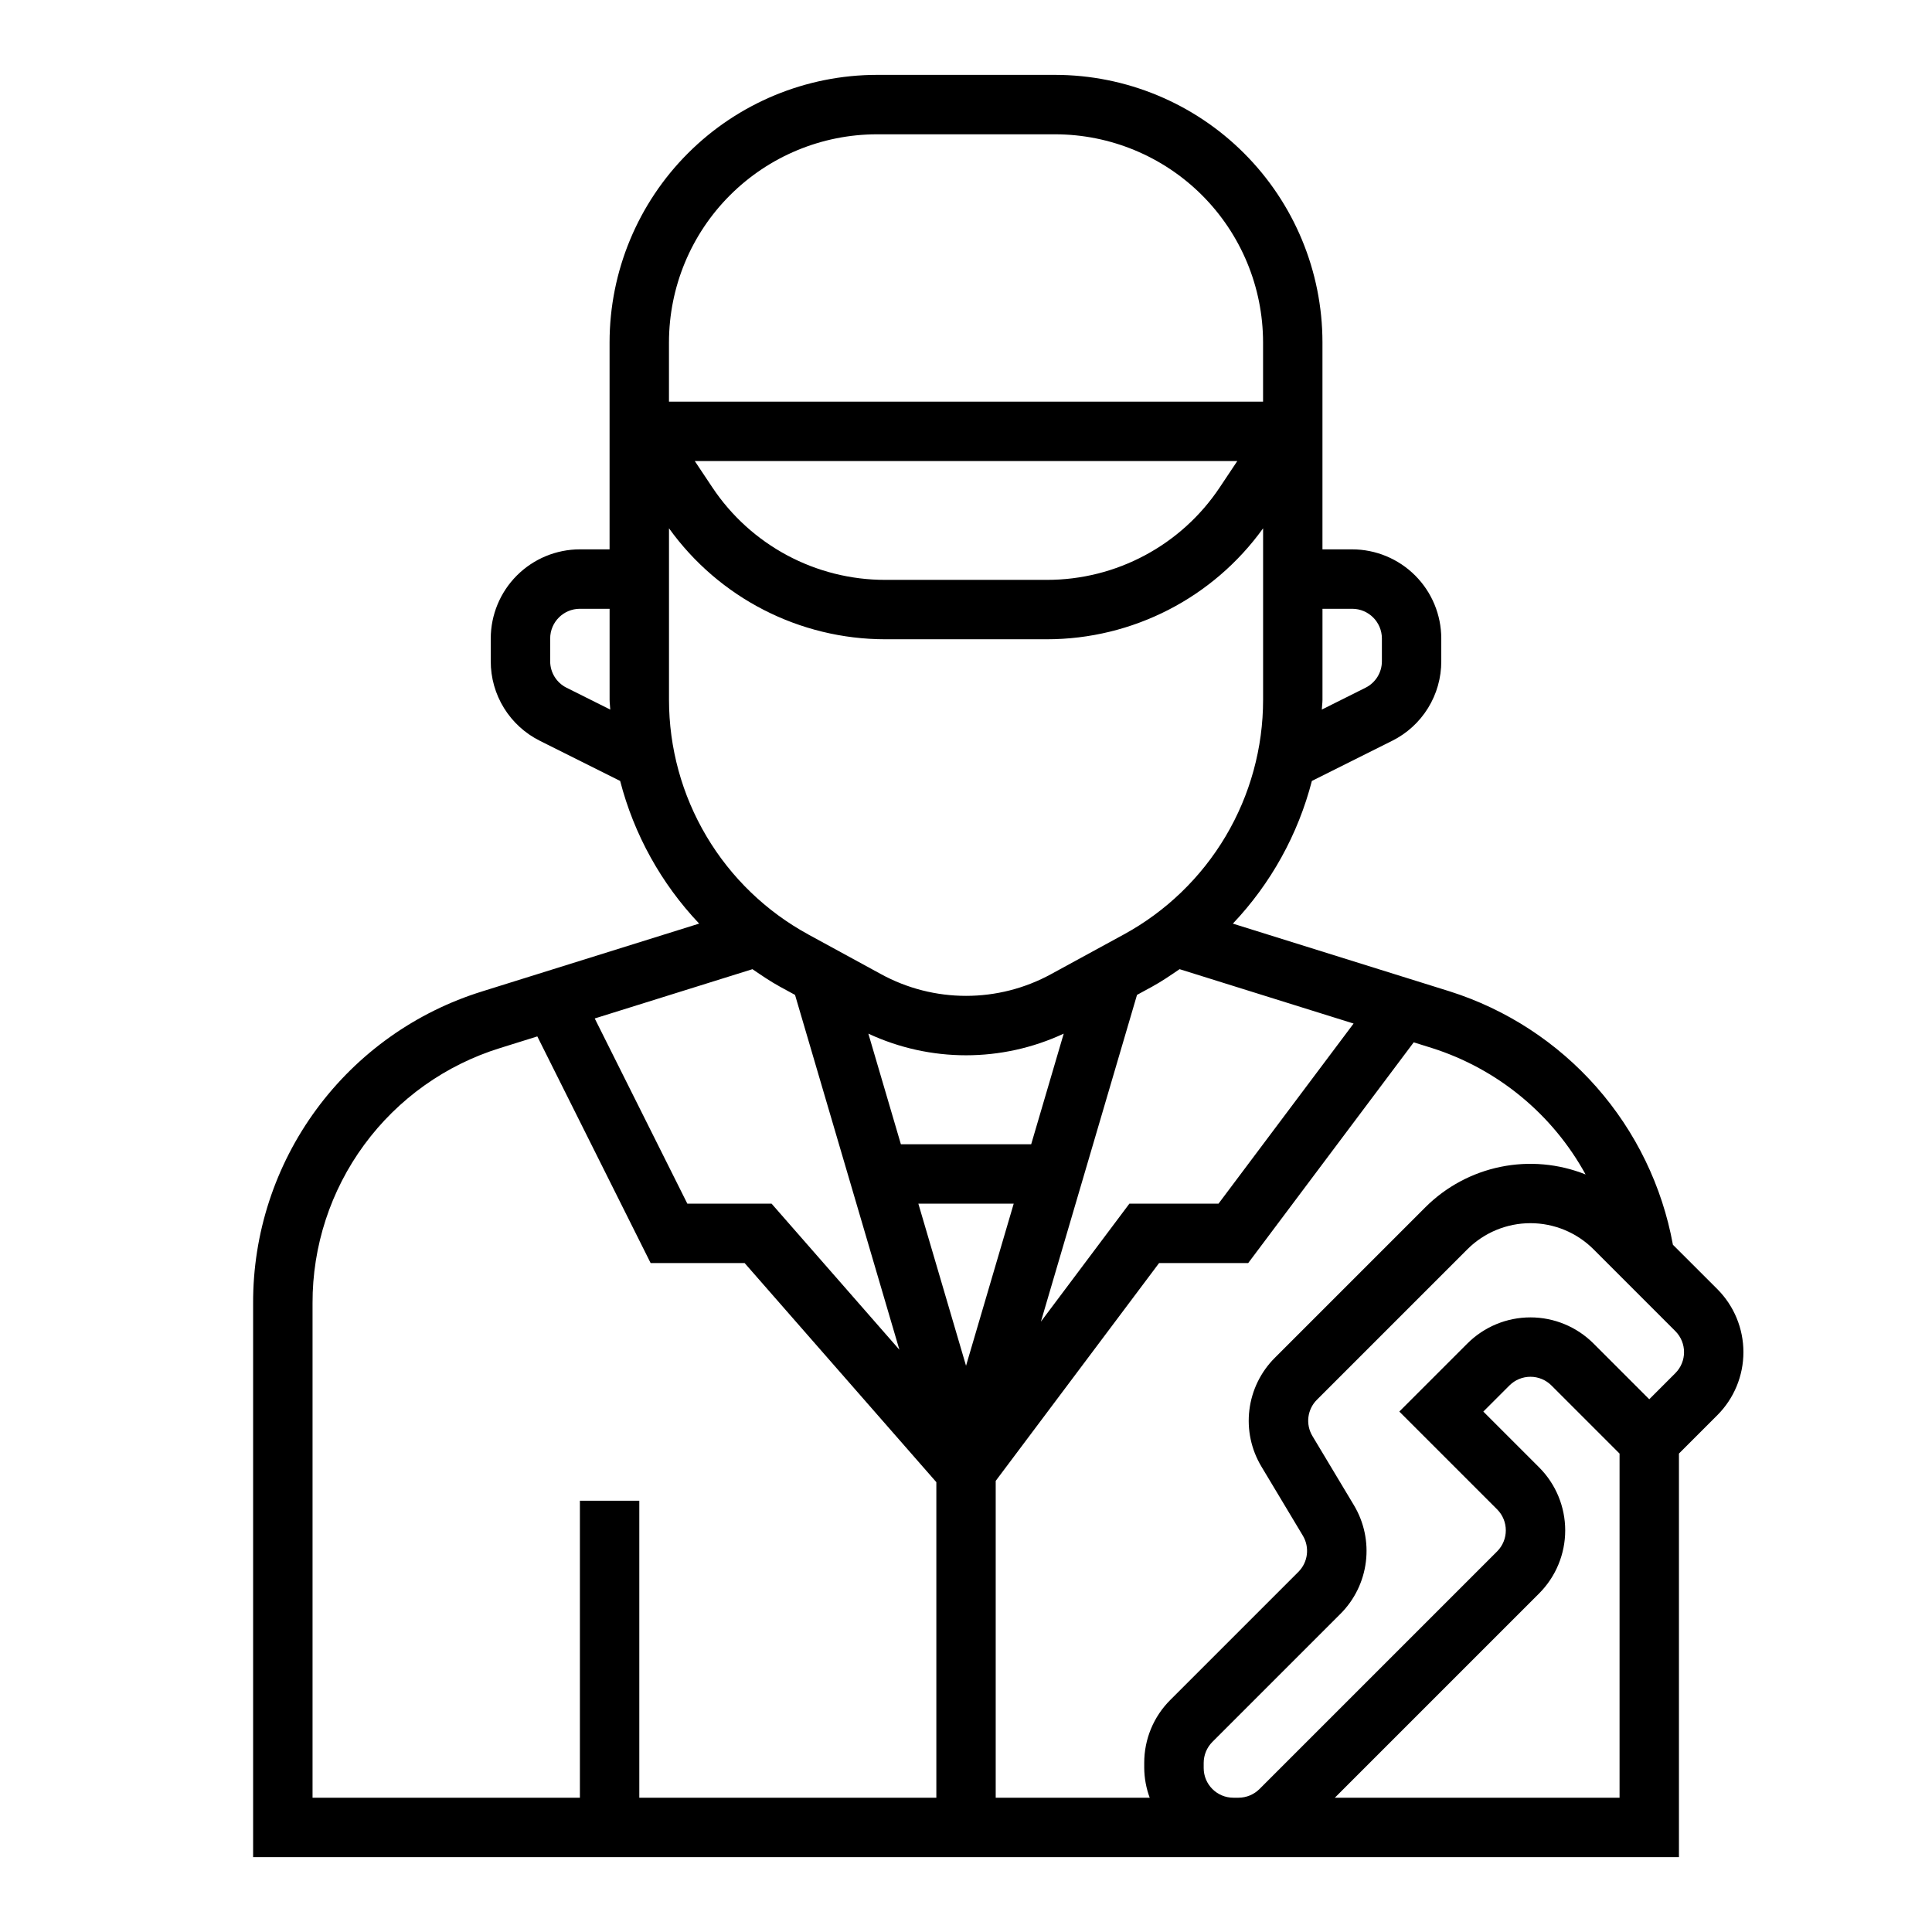
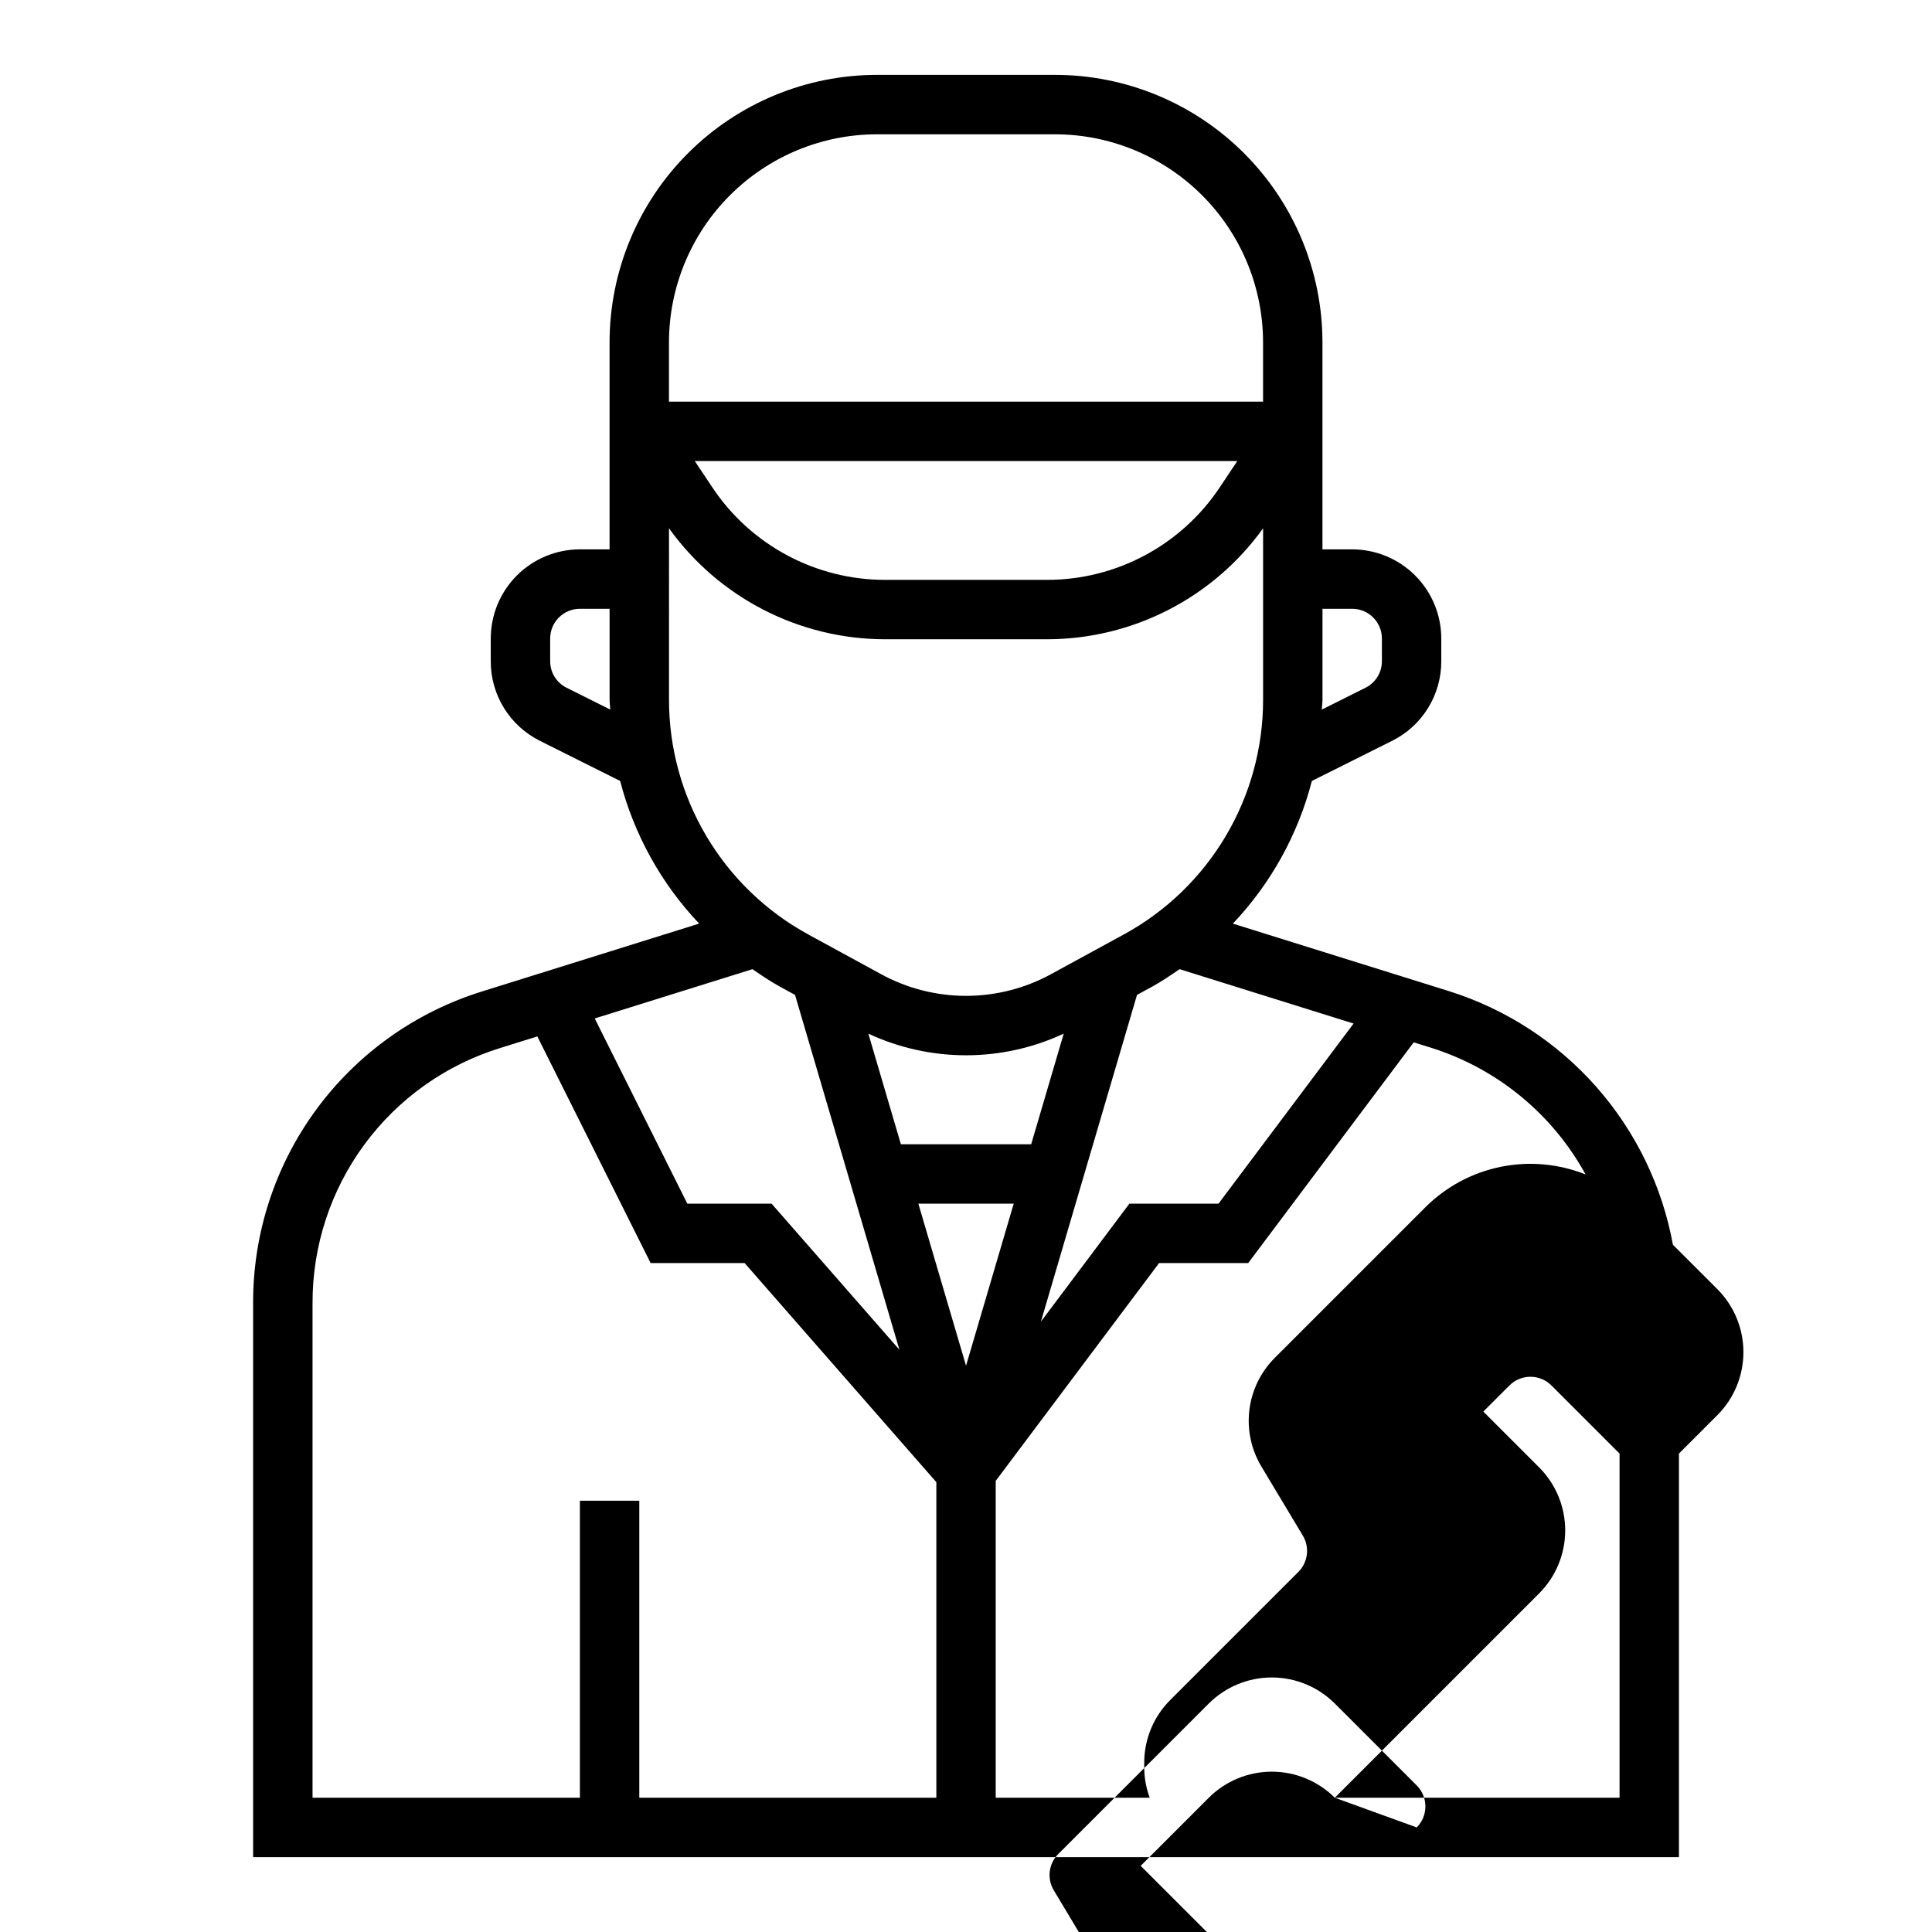
<svg xmlns="http://www.w3.org/2000/svg" fill="#000000" width="800px" height="800px" version="1.1" viewBox="144 144 512 512">
-   <path d="m587.34 473.87c-2.832-15.512-9.836-29.965-20.262-41.797-10.43-11.832-23.883-20.598-38.918-25.359l-57.434-17.945v-0.004c10.07-10.625 17.273-23.633 20.934-37.805l21.242-10.621c3.93-1.953 7.238-4.965 9.543-8.699 2.309-3.731 3.523-8.039 3.508-12.426v-6.012c-0.004-6.262-2.496-12.266-6.922-16.691-4.43-4.43-10.43-6.918-16.691-6.926h-7.875v-54.895c-0.02-18.785-7.488-36.793-20.773-50.074-13.281-13.285-31.289-20.754-50.074-20.777h-47.23c-18.785 0.023-36.793 7.492-50.074 20.777-13.281 13.281-20.754 31.289-20.773 50.074v54.898l-7.871-0.004c-6.262 0.008-12.266 2.496-16.695 6.926-4.426 4.426-6.914 10.43-6.922 16.691v6.012c-0.016 4.387 1.199 8.695 3.508 12.426 2.309 3.734 5.613 6.746 9.543 8.699l21.242 10.621c3.664 14.172 10.867 27.18 20.934 37.805l-57.434 17.945v0.004c-17.645 5.449-33.074 16.422-44.016 31.301-10.938 14.879-16.812 32.879-16.754 51.348v146.8h377.86v-106.95l10.18-10.18c4.422-4.43 6.906-10.438 6.906-16.695 0-6.262-2.484-12.266-6.906-16.699zm-23.137-18.625c-7.152-2.859-14.988-3.562-22.531-2.019-7.547 1.543-14.477 5.266-19.93 10.707l-39.891 39.891c-3.731 3.719-6.109 8.582-6.75 13.812-0.645 5.227 0.48 10.523 3.199 15.035l10.961 18.281c1.863 3.098 1.375 7.066-1.184 9.617l-33.926 33.926c-4.441 4.418-6.934 10.434-6.918 16.699v1.352c0.027 2.688 0.52 5.352 1.453 7.871h-40.812v-83.969l43.297-57.727h23.617l43.863-58.492 4.812 1.504c17.379 5.519 31.969 17.52 40.738 33.512zm-213.53-49.777 4.019 2.191 27.656 94.035-33.875-38.715h-22.324l-24.539-49.078 41.797-13.059c2.363 1.609 4.719 3.234 7.266 4.625zm105.93-4.629 46.113 14.41-35.797 47.73h-23.617l-23.453 31.273 25.469-86.594 4.019-2.191c2.547-1.391 4.902-3.016 7.266-4.629zm-56.594 105.1-12.637-42.957h25.27zm17.266-58.703h-34.531l-8.621-29.312h-0.004c16.414 7.648 35.363 7.648 51.777 0zm85.07-141.9c4.344 0 7.867 3.523 7.871 7.871v6.012c0.012 2.984-1.676 5.715-4.352 7.043l-11.57 5.785c0.027-0.875 0.176-1.723 0.176-2.598v-24.113zm-181.06-70.641c0.02-14.609 5.828-28.617 16.16-38.945 10.332-10.332 24.336-16.145 38.945-16.16h47.23c14.609 0.016 28.617 5.828 38.945 16.16 10.332 10.328 16.141 24.336 16.16 38.945v15.742h-157.44zm150.61 31.488-4.633 6.949c-10.207 15.344-27.422 24.559-45.848 24.539h-42.805c-18.43 0.02-35.645-9.195-45.852-24.539l-4.633-6.949zm-177.74 60.078c-2.676-1.328-4.363-4.059-4.352-7.043v-6.012c0.004-4.348 3.527-7.871 7.875-7.871h7.871v24.117c0 0.875 0.148 1.723 0.176 2.594zm27.137-42.254c13.262 18.457 34.594 29.398 57.32 29.406h42.805c22.723-0.008 44.055-10.949 57.316-29.406v45.441c0.004 12.73-3.426 25.223-9.922 36.168-6.5 10.945-15.824 19.941-27 26.031l-19.18 10.461-0.004 0.004c-14.086 7.734-31.145 7.734-45.23 0l-19.18-10.461v-0.004c-11.176-6.09-20.504-15.086-27-26.031-6.5-10.945-9.926-23.438-9.926-36.168zm-94.465 205.36c-0.047-15.113 4.758-29.84 13.707-42.012 8.949-12.176 21.574-21.156 36.008-25.617l9.852-3.078 30.031 60.066h24.91l50.805 58.062v83.633h-78.719v-78.719h-15.742v78.719h-70.852zm270.91 131.05 54.152-54.148c4.422-4.434 6.906-10.438 6.906-16.699 0-6.262-2.484-12.266-6.906-16.695l-14.793-14.793 6.918-6.918c1.477-1.477 3.481-2.305 5.566-2.305 2.09 0 4.09 0.828 5.566 2.305l18.051 18.051v91.203zm90.25-112.52-6.918 6.922-14.789-14.793c-4.434-4.422-10.438-6.906-16.699-6.906-6.262 0-12.266 2.484-16.695 6.906l-18.051 18.051 25.922 25.922c3.066 3.078 3.066 8.055 0 11.133l-62.977 62.977c-1.48 1.473-3.481 2.301-5.566 2.305h-1.352c-4.348 0-7.871-3.523-7.871-7.871v-1.352c0.004-2.086 0.832-4.086 2.305-5.566l33.926-33.926c3.731-3.719 6.106-8.582 6.75-13.812s-0.48-10.523-3.199-15.039l-10.961-18.281c-1.863-3.094-1.375-7.062 1.184-9.617l39.891-39.891c4.43-4.418 10.438-6.902 16.695-6.902 6.262 0 12.266 2.484 16.699 6.902l21.707 21.711c3.066 3.078 3.066 8.055 0 11.129z" />
+   <path d="m587.34 473.87c-2.832-15.512-9.836-29.965-20.262-41.797-10.43-11.832-23.883-20.598-38.918-25.359l-57.434-17.945v-0.004c10.07-10.625 17.273-23.633 20.934-37.805l21.242-10.621c3.93-1.953 7.238-4.965 9.543-8.699 2.309-3.731 3.523-8.039 3.508-12.426v-6.012c-0.004-6.262-2.496-12.266-6.922-16.691-4.43-4.43-10.43-6.918-16.691-6.926h-7.875v-54.895c-0.02-18.785-7.488-36.793-20.773-50.074-13.281-13.285-31.289-20.754-50.074-20.777h-47.23c-18.785 0.023-36.793 7.492-50.074 20.777-13.281 13.281-20.754 31.289-20.773 50.074v54.898l-7.871-0.004c-6.262 0.008-12.266 2.496-16.695 6.926-4.426 4.426-6.914 10.43-6.922 16.691v6.012c-0.016 4.387 1.199 8.695 3.508 12.426 2.309 3.734 5.613 6.746 9.543 8.699l21.242 10.621c3.664 14.172 10.867 27.18 20.934 37.805l-57.434 17.945v0.004c-17.645 5.449-33.074 16.422-44.016 31.301-10.938 14.879-16.812 32.879-16.754 51.348v146.8h377.86v-106.95l10.18-10.18c4.422-4.43 6.906-10.438 6.906-16.695 0-6.262-2.484-12.266-6.906-16.699zm-23.137-18.625c-7.152-2.859-14.988-3.562-22.531-2.019-7.547 1.543-14.477 5.266-19.93 10.707l-39.891 39.891c-3.731 3.719-6.109 8.582-6.75 13.812-0.645 5.227 0.48 10.523 3.199 15.035l10.961 18.281c1.863 3.098 1.375 7.066-1.184 9.617l-33.926 33.926c-4.441 4.418-6.934 10.434-6.918 16.699v1.352c0.027 2.688 0.52 5.352 1.453 7.871h-40.812v-83.969l43.297-57.727h23.617l43.863-58.492 4.812 1.504c17.379 5.519 31.969 17.52 40.738 33.512zm-213.53-49.777 4.019 2.191 27.656 94.035-33.875-38.715h-22.324l-24.539-49.078 41.797-13.059c2.363 1.609 4.719 3.234 7.266 4.625zm105.93-4.629 46.113 14.41-35.797 47.73h-23.617l-23.453 31.273 25.469-86.594 4.019-2.191c2.547-1.391 4.902-3.016 7.266-4.629zm-56.594 105.1-12.637-42.957h25.27zm17.266-58.703h-34.531l-8.621-29.312h-0.004c16.414 7.648 35.363 7.648 51.777 0zm85.07-141.9c4.344 0 7.867 3.523 7.871 7.871v6.012c0.012 2.984-1.676 5.715-4.352 7.043l-11.57 5.785c0.027-0.875 0.176-1.723 0.176-2.598v-24.113zm-181.06-70.641c0.02-14.609 5.828-28.617 16.16-38.945 10.332-10.332 24.336-16.145 38.945-16.16h47.23c14.609 0.016 28.617 5.828 38.945 16.16 10.332 10.328 16.141 24.336 16.16 38.945v15.742h-157.44zm150.61 31.488-4.633 6.949c-10.207 15.344-27.422 24.559-45.848 24.539h-42.805c-18.43 0.02-35.645-9.195-45.852-24.539l-4.633-6.949zm-177.74 60.078c-2.676-1.328-4.363-4.059-4.352-7.043v-6.012c0.004-4.348 3.527-7.871 7.875-7.871h7.871v24.117c0 0.875 0.148 1.723 0.176 2.594zm27.137-42.254c13.262 18.457 34.594 29.398 57.32 29.406h42.805c22.723-0.008 44.055-10.949 57.316-29.406v45.441c0.004 12.73-3.426 25.223-9.922 36.168-6.5 10.945-15.824 19.941-27 26.031l-19.18 10.461-0.004 0.004c-14.086 7.734-31.145 7.734-45.23 0l-19.18-10.461v-0.004c-11.176-6.09-20.504-15.086-27-26.031-6.5-10.945-9.926-23.438-9.926-36.168zm-94.465 205.36c-0.047-15.113 4.758-29.84 13.707-42.012 8.949-12.176 21.574-21.156 36.008-25.617l9.852-3.078 30.031 60.066h24.91l50.805 58.062v83.633h-78.719v-78.719h-15.742v78.719h-70.852zm270.91 131.05 54.152-54.148c4.422-4.434 6.906-10.438 6.906-16.699 0-6.262-2.484-12.266-6.906-16.695l-14.793-14.793 6.918-6.918c1.477-1.477 3.481-2.305 5.566-2.305 2.09 0 4.09 0.828 5.566 2.305l18.051 18.051v91.203zc-4.434-4.422-10.438-6.906-16.699-6.906-6.262 0-12.266 2.484-16.695 6.906l-18.051 18.051 25.922 25.922c3.066 3.078 3.066 8.055 0 11.133l-62.977 62.977c-1.48 1.473-3.481 2.301-5.566 2.305h-1.352c-4.348 0-7.871-3.523-7.871-7.871v-1.352c0.004-2.086 0.832-4.086 2.305-5.566l33.926-33.926c3.731-3.719 6.106-8.582 6.75-13.812s-0.48-10.523-3.199-15.039l-10.961-18.281c-1.863-3.094-1.375-7.062 1.184-9.617l39.891-39.891c4.43-4.418 10.438-6.902 16.695-6.902 6.262 0 12.266 2.484 16.699 6.902l21.707 21.711c3.066 3.078 3.066 8.055 0 11.129z" />
</svg>